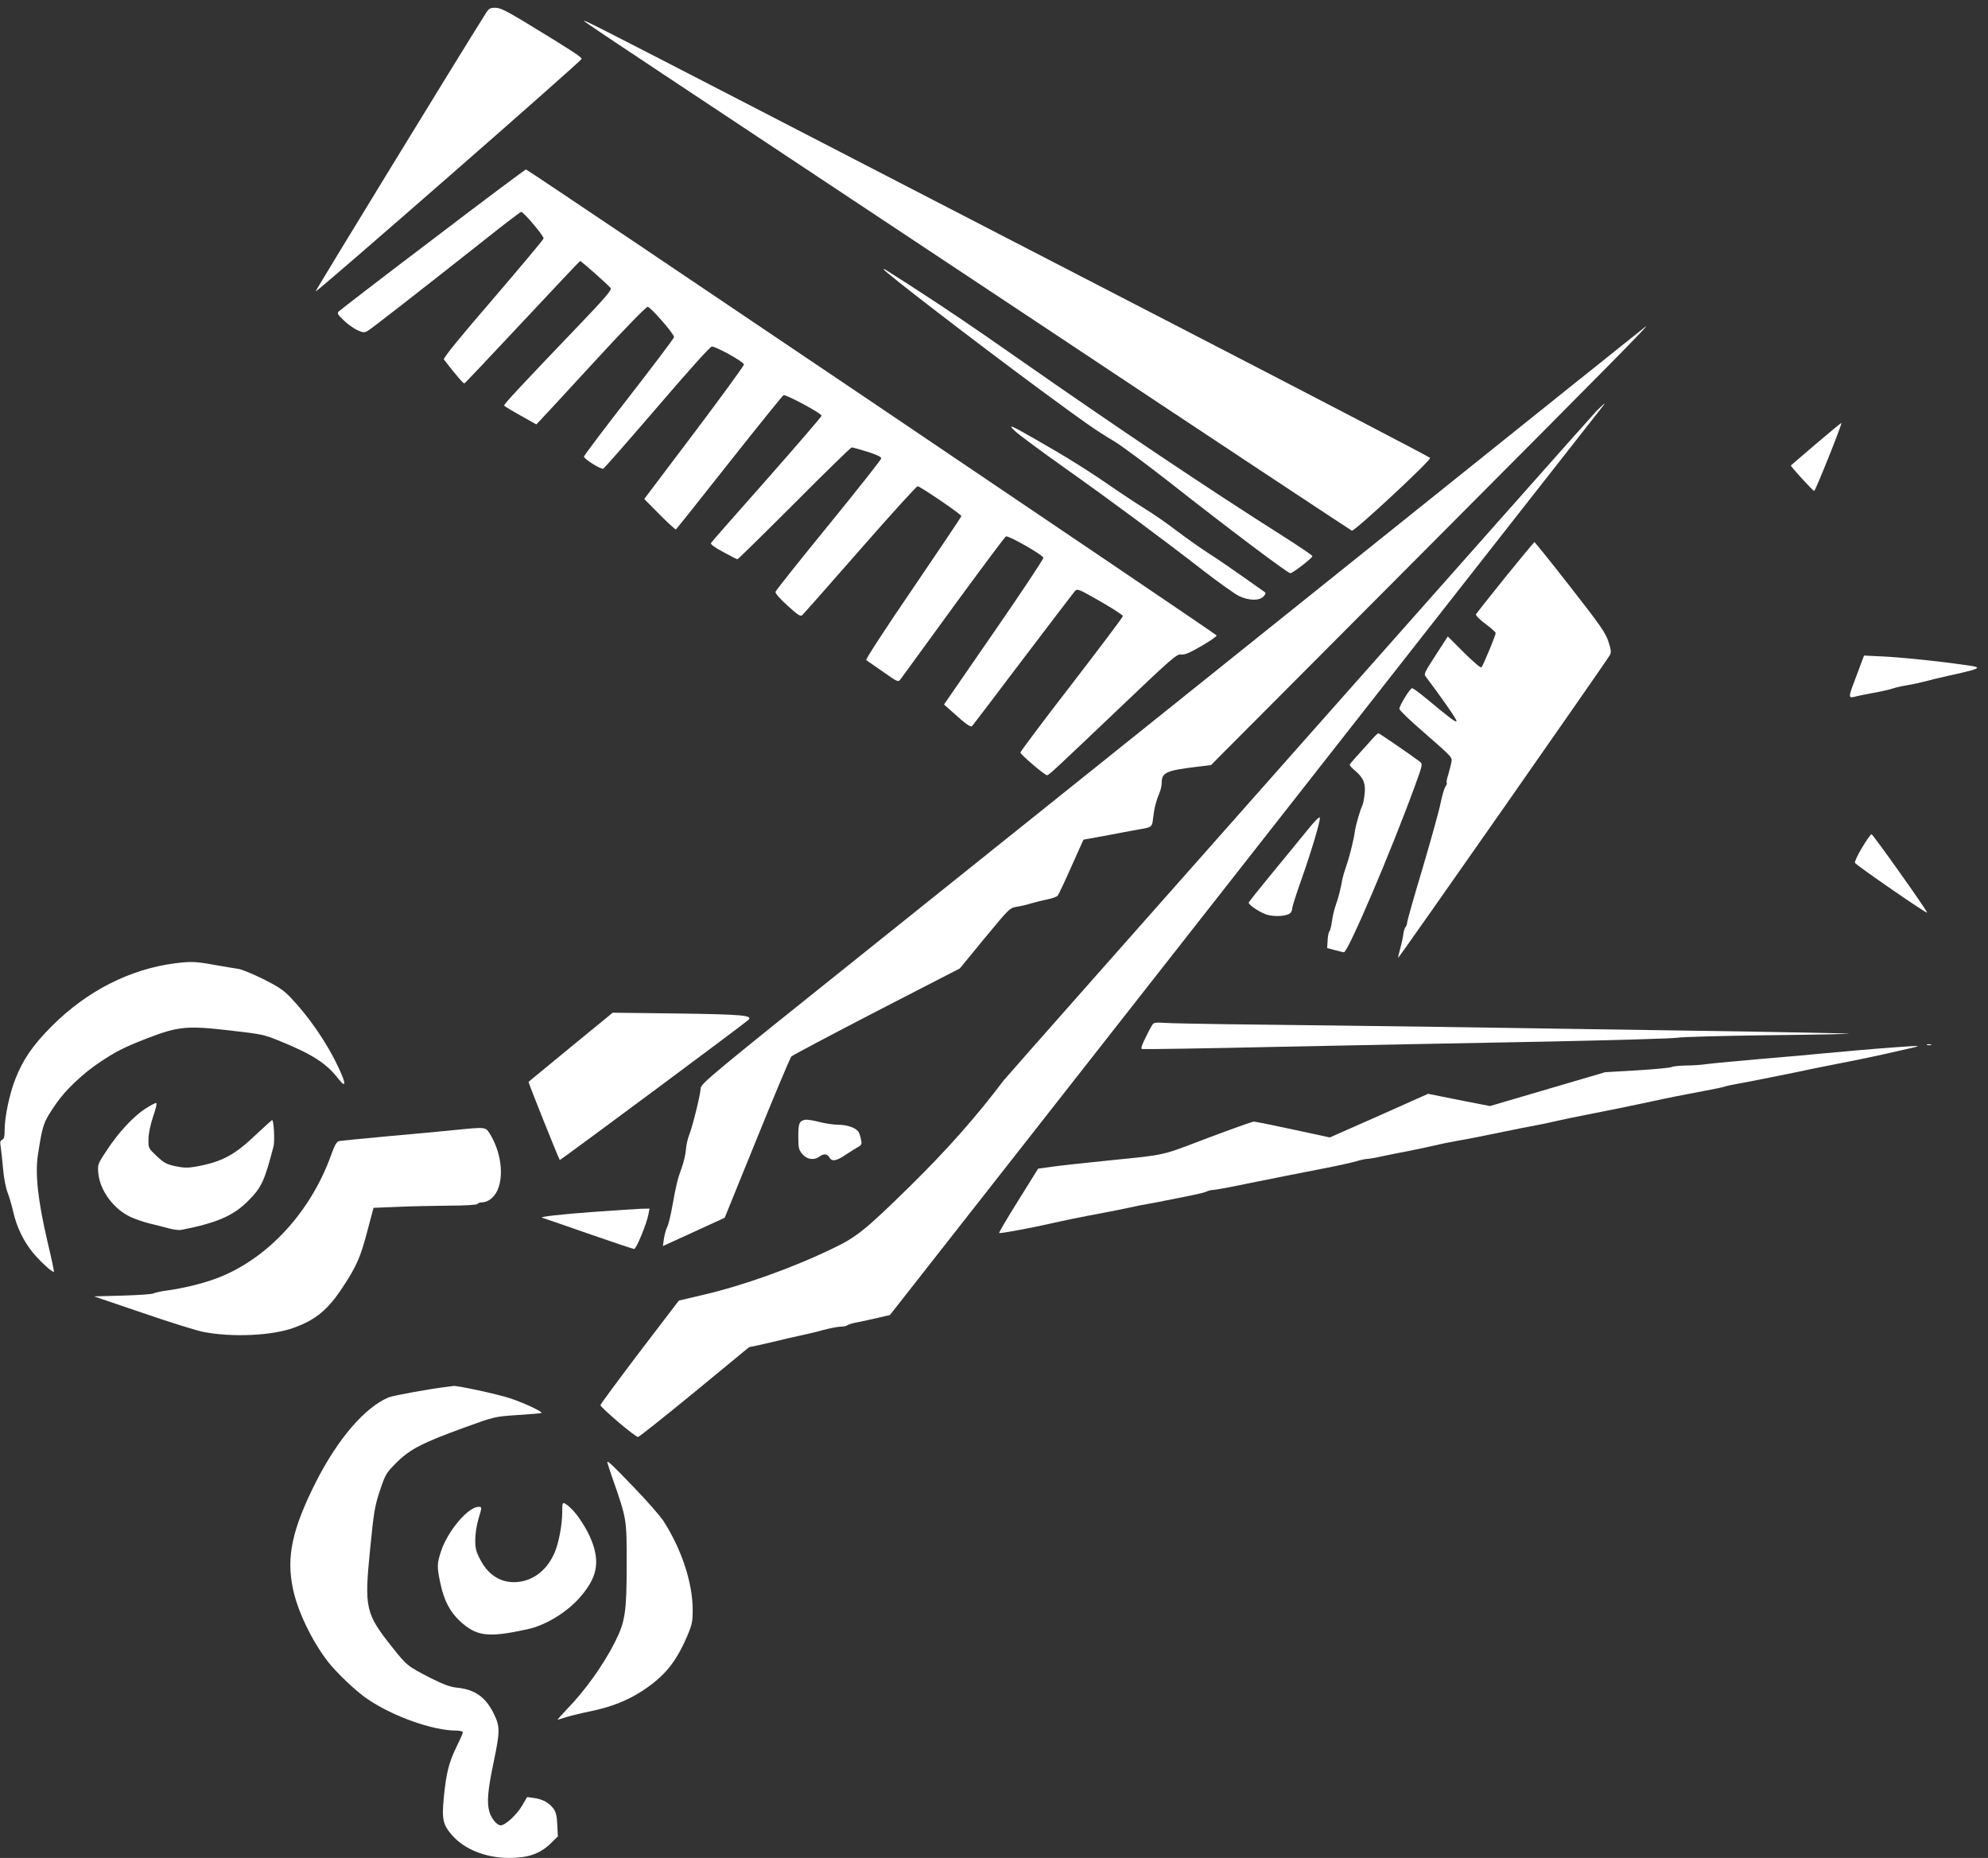
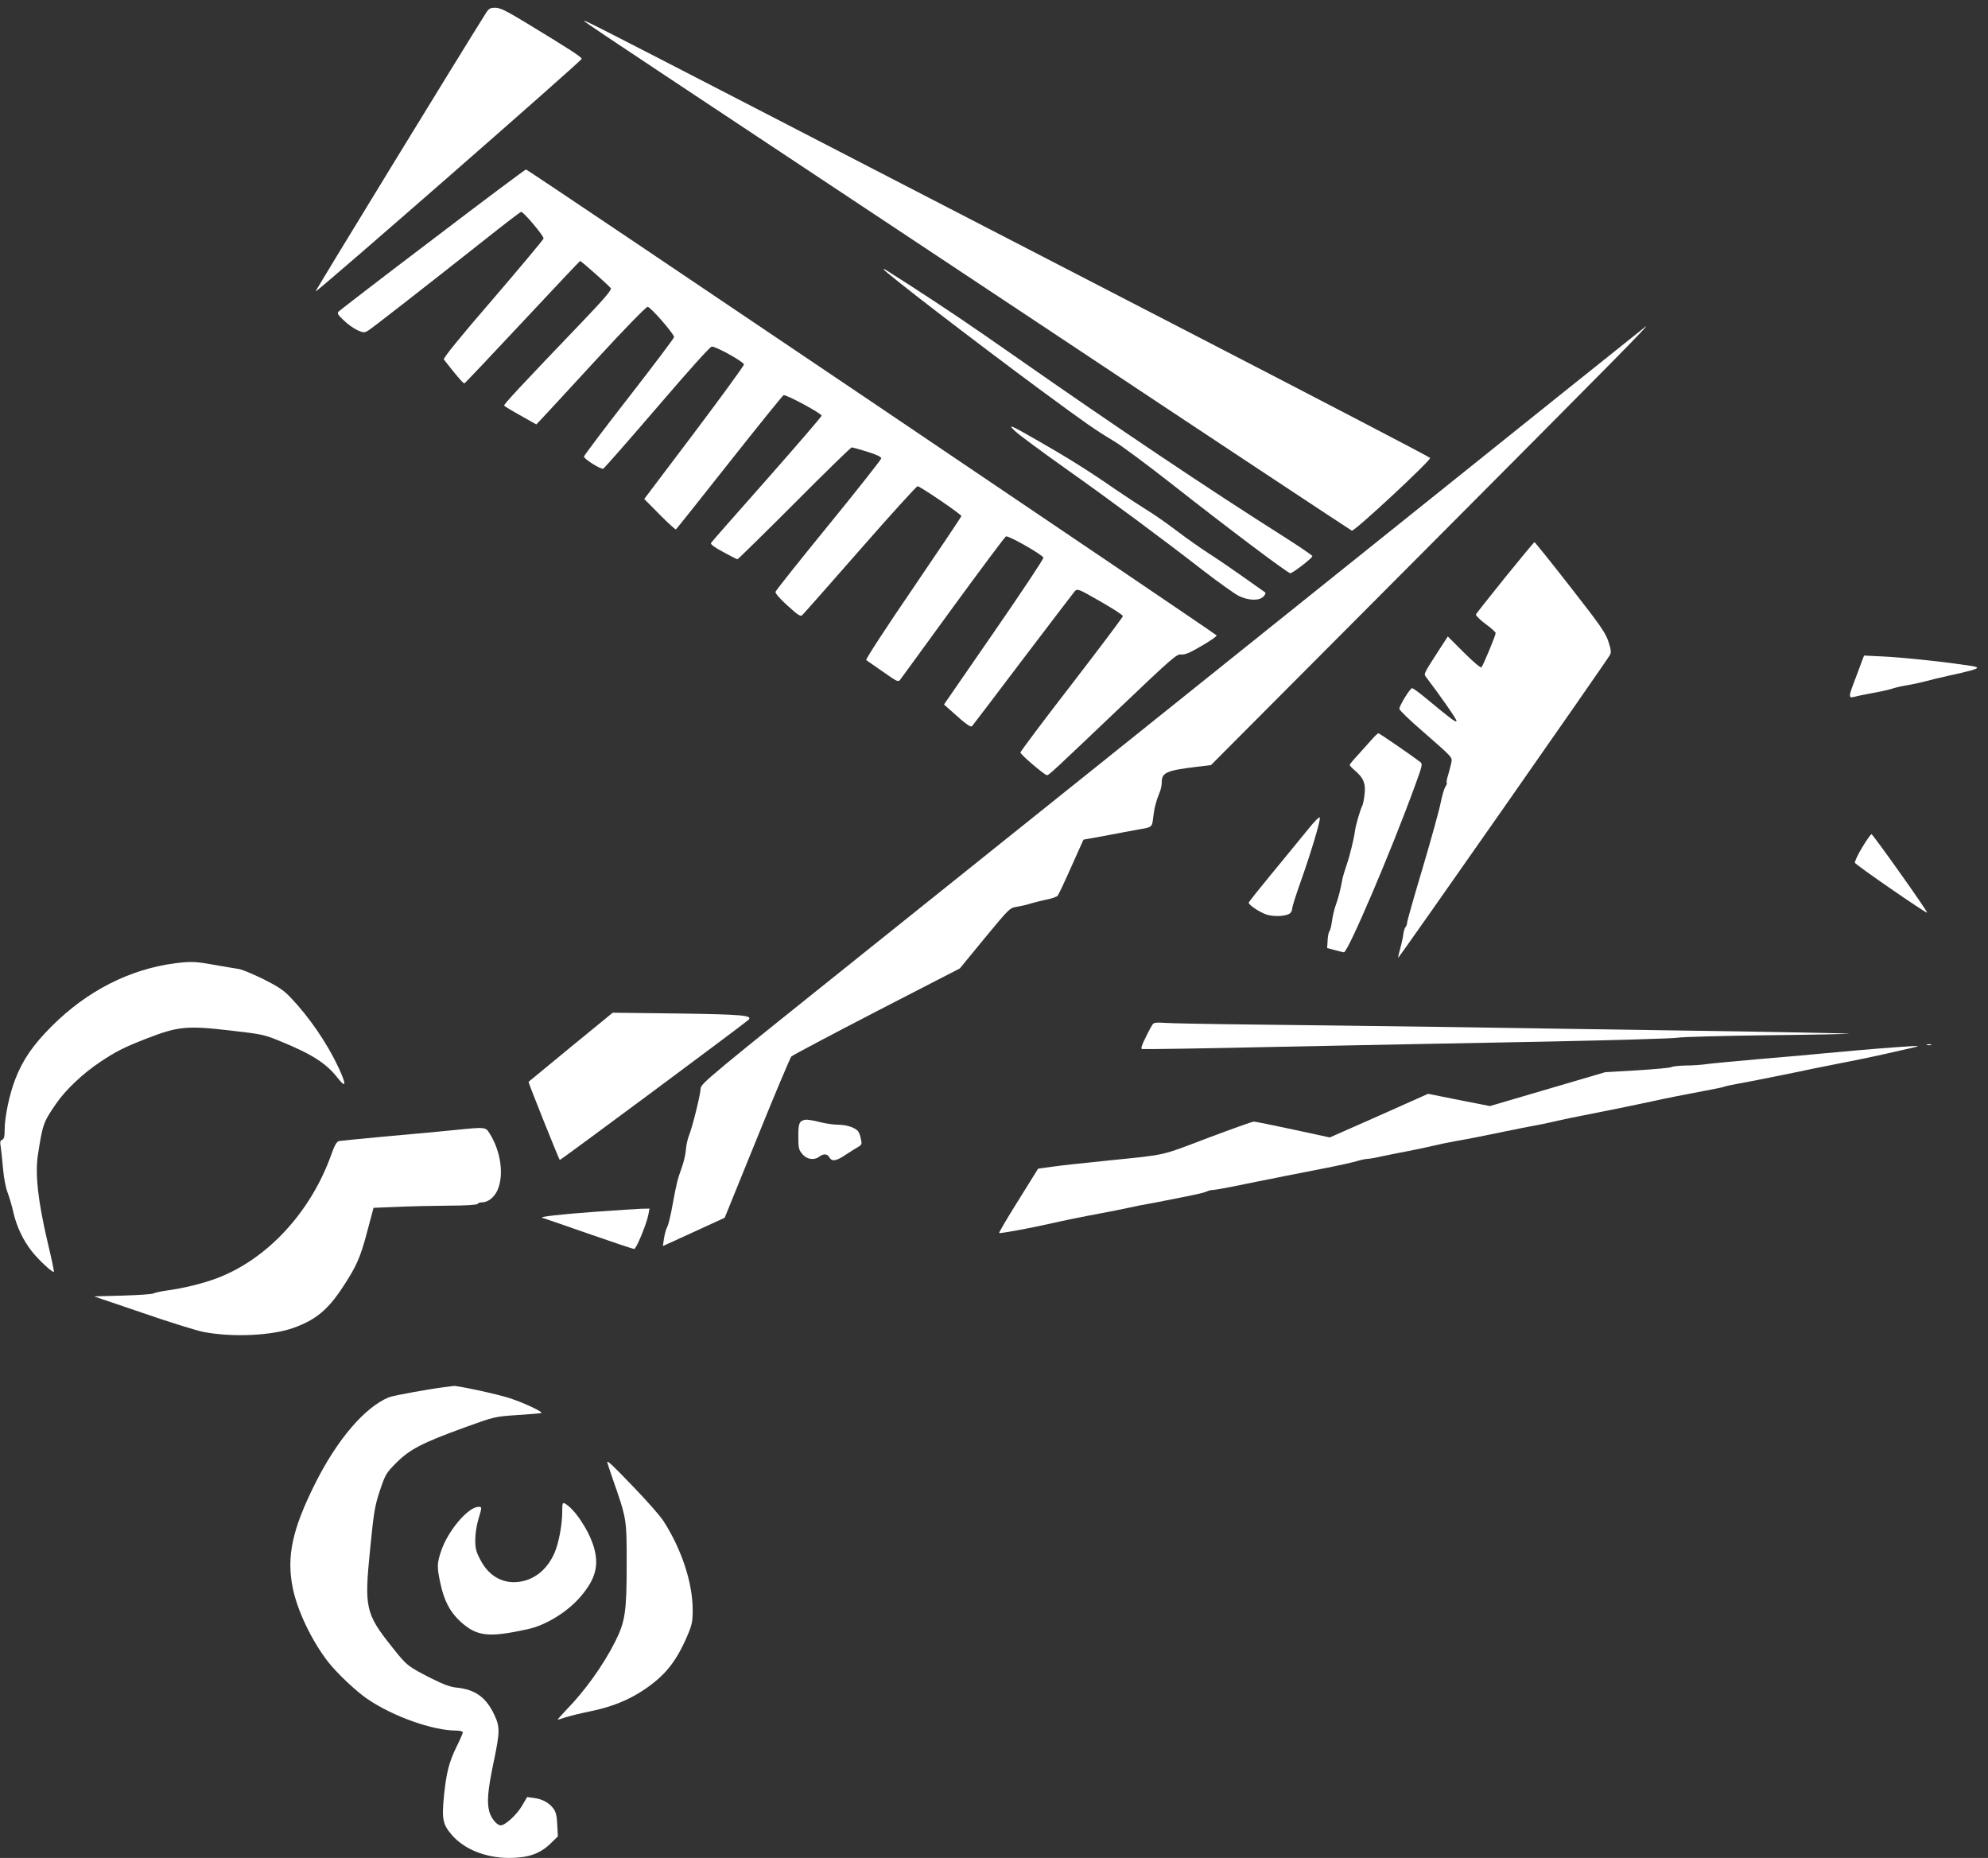
<svg xmlns="http://www.w3.org/2000/svg" version="1.0" width="1280pt" height="1196pt" viewBox="0 0 1280 1196" preserveAspectRatio="xMidYMid meet">
  <rect x="0" y="0" width="1280" height="1196" fill="#333333" stroke="none" />
  <g transform="translate(0,1196) scale(0.1,-0.1)" fill="#ffffff" stroke="none">
    <path d="M3127 11873 c-171 -271 -1098 -1786 -1095 -1789 7 -7 1713 1484 1713 1497 0 12 -66 55 -364 236 -124 75 -161 93 -192 93 -34 0 -42 -5 -62 -37z" />
    <path d="M3760 11825 c0 -3 213 -146 473 -318 259 -172 1369 -908 2465 -1635 1095 -728 1999 -1325 2006 -1328 17 -6 509 452 504 468 -2 6 -744 392 -1648 859 -905 468 -2122 1096 -2704 1397 -1056 545 -1096 565 -1096 557z" />
    <path d="M2786 10419 c-325 -246 -596 -455 -604 -463 -13 -12 -9 -20 31 -58 24 -24 64 -52 87 -63 39 -17 45 -18 69 -4 25 15 308 235 760 592 117 93 219 171 226 173 12 5 145 -152 145 -171 0 -6 -146 -180 -325 -389 -217 -251 -323 -382 -317 -390 71 -92 125 -156 132 -154 5 2 173 180 375 396 201 215 368 392 370 392 8 0 190 -162 198 -176 6 -10 -46 -71 -181 -212 -410 -428 -510 -536 -506 -543 2 -4 50 -33 106 -64 l101 -57 28 29 c15 15 172 186 349 378 188 205 330 350 340 350 18 0 170 -174 170 -195 0 -7 -131 -180 -290 -385 -160 -205 -290 -378 -290 -384 0 -16 109 -84 124 -78 7 3 163 181 347 395 204 238 341 391 352 391 28 1 207 -99 207 -115 0 -9 -145 -207 -321 -441 l-321 -425 98 -99 c54 -55 102 -98 106 -97 3 2 158 196 344 432 186 235 343 430 349 432 16 6 245 -117 245 -132 0 -6 -159 -190 -352 -409 -194 -219 -356 -403 -360 -410 -5 -8 21 -28 78 -58 47 -26 88 -47 92 -47 4 0 169 162 367 360 197 198 363 360 369 360 6 0 52 -13 101 -28 62 -20 90 -33 89 -43 -1 -8 -153 -201 -339 -429 -186 -228 -340 -421 -342 -430 -2 -9 28 -44 77 -88 66 -60 83 -72 95 -62 8 7 175 196 372 421 197 225 364 409 371 409 16 0 282 -181 282 -192 0 -4 -140 -213 -311 -464 -172 -251 -307 -459 -302 -463 5 -3 54 -37 108 -75 93 -66 99 -68 112 -50 8 10 161 221 341 468 180 246 332 450 339 453 17 7 237 -119 241 -137 1 -9 -142 -224 -319 -480 l-321 -465 54 -48 c85 -77 118 -101 127 -91 5 5 151 198 326 429 175 231 326 428 335 439 18 18 22 16 164 -65 80 -46 146 -88 146 -95 0 -6 -149 -204 -330 -439 -182 -235 -330 -433 -330 -439 0 -13 156 -146 171 -146 13 0 41 27 468 433 339 323 368 348 396 344 23 -3 53 9 133 56 57 33 100 63 95 67 -31 28 -4436 3000 -4446 2999 -6 0 -277 -203 -601 -450z" />
    <path d="M5690 10226 c0 -13 580 -459 1005 -773 303 -223 354 -259 481 -335 49 -30 215 -153 369 -274 352 -277 746 -574 763 -574 15 0 142 98 142 110 0 5 -80 59 -177 121 -507 321 -1076 703 -1733 1162 -296 207 -440 304 -690 466 -167 107 -160 103 -160 97z" />
    <path d="M8684 8327 c-1051 -843 -2420 -1939 -3042 -2437 -1085 -868 -1131 -906 -1131 -938 -1 -39 -54 -252 -76 -305 -8 -20 -17 -61 -19 -90 -2 -28 -14 -79 -26 -112 -28 -77 -35 -106 -60 -243 -11 -62 -26 -126 -34 -140 -8 -15 -17 -49 -21 -75 l-7 -48 53 24 c30 14 119 54 199 91 l146 67 208 512 c114 282 214 518 221 526 8 8 255 139 549 291 l536 276 160 195 c159 192 160 194 207 202 27 4 68 14 93 22 25 7 71 19 102 25 31 6 61 17 68 24 6 8 46 92 88 187 l78 174 45 8 c100 18 147 27 204 38 33 6 82 15 108 20 85 14 85 14 92 77 7 61 19 107 41 160 8 18 14 47 14 65 0 64 29 77 226 101 l91 11 1402 1407 c1220 1225 1412 1420 1399 1418 -2 -1 -863 -690 -1914 -1533z" />
-     <path d="M10278 9313 c-61 -64 -3787 -4270 -3816 -4308 -178 -236 -364 -446 -608 -686 -281 -275 -337 -321 -489 -394 -260 -126 -582 -241 -837 -300 l-157 -37 -252 -330 c-138 -182 -252 -336 -253 -343 -1 -14 223 -205 242 -205 7 0 170 130 364 289 l351 289 76 16 c42 10 94 22 116 27 22 6 78 19 125 29 47 10 120 27 162 39 43 11 93 21 111 21 18 0 37 4 43 9 5 5 34 14 64 19 30 6 90 19 133 29 l77 18 2291 2920 c1260 1606 2295 2926 2301 2933 24 29 -1 8 -44 -35z" />
-     <path d="M11694 9104 c-87 -75 -161 -138 -163 -140 -5 -4 141 -164 150 -164 8 0 181 432 175 437 -1 2 -74 -58 -162 -133z" />
    <path d="M6540 9181 c25 -23 167 -128 315 -233 290 -205 626 -454 900 -667 94 -72 192 -142 219 -156 64 -32 135 -34 162 -4 12 13 15 23 8 27 -6 4 -67 47 -136 96 -69 49 -168 117 -220 150 -53 34 -148 101 -213 150 -64 49 -152 110 -194 135 -42 26 -132 85 -201 132 -164 114 -311 206 -497 312 -179 103 -203 113 -143 58z" />
    <path d="M9691 8243 c-100 -124 -185 -232 -188 -238 -2 -7 25 -34 61 -61 36 -26 66 -53 66 -59 0 -16 -80 -207 -91 -220 -6 -6 -48 30 -113 94 l-104 104 -65 -100 c-85 -131 -90 -142 -79 -156 98 -129 203 -280 200 -288 -4 -11 -30 8 -199 148 -42 35 -81 63 -87 63 -13 0 -82 -112 -82 -133 0 -8 66 -73 148 -143 202 -177 193 -167 186 -206 -4 -18 -13 -53 -20 -77 -8 -24 -12 -46 -9 -49 3 -3 -1 -15 -9 -27 -8 -12 -21 -58 -30 -102 -8 -43 -60 -231 -115 -417 -56 -186 -101 -346 -101 -355 0 -9 -4 -21 -9 -27 -6 -5 -12 -25 -15 -44 -2 -19 -11 -62 -20 -94 -9 -32 -15 -60 -14 -62 4 -3 1346 1916 1364 1950 9 17 7 34 -10 86 -18 56 -52 105 -246 353 -123 158 -227 287 -230 287 -3 0 -88 -102 -189 -227z" />
    <path d="M11984 7693 c-10 -27 -30 -82 -46 -123 -36 -95 -36 -104 0 -96 29 8 82 18 172 35 30 6 66 15 80 20 14 5 57 15 95 21 39 7 90 18 115 25 25 7 90 23 145 35 138 30 185 43 185 52 0 4 -19 9 -42 12 -24 3 -59 8 -78 11 -113 17 -373 44 -482 49 l-126 6 -18 -47z" />
    <path d="M8831 7198 c-20 -23 -60 -67 -88 -98 -29 -31 -53 -60 -53 -64 0 -4 16 -21 36 -38 54 -47 68 -82 60 -150 -3 -32 -10 -66 -15 -75 -12 -22 -43 -128 -47 -163 -6 -47 -33 -159 -55 -222 -12 -35 -23 -72 -25 -83 -12 -68 -27 -126 -43 -170 -10 -27 -21 -75 -25 -105 -4 -30 -11 -60 -17 -66 -5 -6 -10 -33 -11 -59 l-3 -48 50 -13 c28 -8 54 -14 58 -14 26 0 303 648 456 1068 50 137 52 144 34 158 -55 42 -262 184 -268 184 -4 0 -24 -19 -44 -42z" />
    <path d="M8420 6619 c-41 -51 -144 -176 -227 -277 -84 -102 -153 -188 -153 -193 0 -14 65 -58 111 -75 48 -17 131 -13 155 7 8 6 14 20 14 31 0 10 24 87 54 171 67 188 128 393 124 413 -2 10 -33 -21 -78 -77z" />
    <path d="M11990 6505 c-29 -47 -49 -92 -47 -99 6 -14 459 -327 465 -321 6 5 -349 505 -358 505 -5 0 -32 -38 -60 -85z" />
    <path d="M1126 5759 c-290 -38 -565 -177 -792 -404 -121 -121 -187 -216 -236 -343 -37 -94 -68 -243 -68 -323 0 -46 -4 -61 -16 -66 -13 -5 -15 -14 -9 -47 3 -23 10 -87 15 -143 5 -58 18 -123 29 -150 10 -26 27 -82 36 -123 22 -97 64 -185 123 -259 47 -58 131 -135 139 -128 2 3 -16 89 -41 193 -61 261 -81 436 -62 559 31 201 35 211 119 333 61 88 171 192 282 266 101 67 155 95 297 150 206 80 262 85 544 52 201 -23 216 -26 322 -70 201 -82 293 -141 367 -236 54 -69 56 -42 5 67 -74 159 -191 329 -312 455 -42 44 -80 69 -174 116 -65 32 -137 62 -159 65 -22 3 -92 15 -155 26 -123 22 -148 23 -254 10z" />
    <path d="M3675 5220 c-148 -122 -271 -223 -272 -224 -3 -3 195 -497 201 -503 3 -4 1189 877 1215 902 30 29 -37 35 -457 41 l-417 5 -270 -221z" />
    <path d="M7423 5368 c-6 -7 -27 -45 -46 -85 -25 -49 -33 -73 -24 -76 7 -2 415 4 907 15 492 10 1255 25 1695 33 440 9 820 20 845 25 25 5 285 12 578 16 293 3 531 8 529 10 -2 2 -451 11 -998 19 -547 8 -1298 19 -1669 25 -371 5 -904 12 -1185 15 -280 3 -535 8 -566 11 -39 3 -59 1 -66 -8z" />
    <path d="M12408 5233 c6 -2 18 -2 25 0 6 3 1 5 -13 5 -14 0 -19 -2 -12 -5z" />
    <path d="M12210 5219 c-141 -10 -332 -27 -460 -39 -58 -6 -235 -22 -395 -35 -159 -14 -321 -29 -360 -34 -38 -6 -103 -10 -143 -10 -40 -1 -81 -5 -90 -10 -9 -5 -109 -14 -222 -21 l-205 -12 -371 -109 -371 -109 -199 39 -199 40 -316 -141 -317 -140 -236 51 c-129 28 -244 51 -253 51 -10 0 -144 -48 -298 -106 -306 -116 -259 -106 -625 -143 -241 -25 -299 -31 -380 -42 l-86 -12 -127 -204 c-71 -113 -126 -207 -124 -210 5 -5 200 31 337 62 78 18 190 41 325 66 55 10 132 26 170 34 39 9 95 20 125 25 30 5 87 16 125 24 39 8 108 22 155 31 47 9 93 21 102 26 10 5 26 9 37 9 10 0 63 9 118 20 54 11 132 27 173 35 41 8 118 23 170 34 52 10 167 33 255 50 88 17 182 38 209 46 26 8 58 15 70 15 11 0 53 7 91 16 39 8 115 24 170 34 55 11 129 26 165 35 36 9 101 22 145 30 44 8 103 18 130 24 102 21 242 49 295 60 114 21 167 32 230 47 36 8 121 26 190 39 69 14 159 32 200 40 41 9 95 20 120 25 25 5 68 14 95 20 70 16 231 48 350 70 55 10 107 21 115 24 9 4 51 13 95 21 84 15 213 41 380 75 55 12 143 30 195 40 135 26 295 59 365 75 33 8 101 23 150 34 96 21 89 22 -75 10z" />
-     <path d="M934 4822 c-76 -50 -172 -153 -246 -266 -59 -89 -60 -92 -55 -147 10 -113 99 -233 210 -284 29 -13 81 -31 117 -40 36 -8 90 -23 122 -31 31 -9 69 -14 85 -11 230 45 336 91 431 187 86 86 105 127 163 350 9 34 2 170 -9 170 -2 0 -48 -42 -102 -92 -139 -134 -223 -178 -390 -208 -52 -9 -78 -8 -131 3 -56 12 -73 21 -120 65 -54 51 -54 51 -53 109 0 36 12 91 30 146 19 55 26 87 19 87 -7 0 -38 -17 -71 -38z" />
    <path d="M5185 4752 c-39 -8 -45 -22 -45 -107 0 -75 3 -87 26 -114 29 -35 76 -42 110 -16 27 20 51 18 64 -5 16 -29 44 -25 107 18 31 20 67 43 80 50 21 12 23 19 17 45 -3 18 -10 40 -16 50 -13 25 -73 47 -132 47 -29 0 -84 8 -122 18 -38 10 -78 16 -89 14z" />
    <path d="M2920 4685 c-69 -7 -258 -25 -420 -39 -162 -15 -305 -29 -316 -31 -16 -4 -28 -23 -49 -82 -132 -374 -413 -678 -738 -801 -93 -35 -220 -66 -334 -81 -34 -5 -67 -13 -75 -17 -7 -5 -96 -11 -198 -14 l-185 -5 315 -107 c173 -60 349 -114 390 -122 187 -36 442 -24 582 27 141 51 219 116 312 257 90 136 116 194 159 357 l42 158 150 6 c83 4 232 7 332 8 109 0 184 5 188 11 3 6 15 10 26 10 41 0 80 31 102 78 43 97 22 250 -50 365 -27 43 -25 43 -233 22z" />
    <path d="M3825 4159 c-208 -15 -360 -32 -334 -38 3 0 135 -46 293 -101 158 -55 293 -100 299 -100 14 0 81 163 92 223 l7 37 -53 -1 c-30 -1 -166 -10 -304 -20z" />
    <path d="M2880 3033 c-92 -10 -349 -56 -377 -68 -154 -64 -330 -269 -472 -551 -150 -299 -188 -475 -145 -681 30 -144 121 -334 225 -469 55 -71 182 -192 255 -241 164 -112 421 -203 570 -203 25 0 44 -5 44 -11 0 -6 -18 -48 -40 -92 -50 -103 -66 -167 -82 -322 -14 -147 -7 -180 53 -249 80 -91 216 -145 365 -146 123 0 199 26 267 91 l49 48 -4 75 c-2 56 -9 82 -24 103 -28 38 -72 62 -125 69 l-45 6 -34 -58 c-34 -57 -107 -124 -136 -124 -25 0 -62 45 -74 90 -16 60 -9 140 29 320 40 193 41 223 3 303 -52 110 -122 161 -238 173 -44 4 -87 20 -169 61 -149 76 -156 81 -250 200 -172 216 -180 252 -142 630 24 243 30 278 63 378 36 106 40 113 108 181 87 86 165 126 437 225 193 70 194 70 339 80 80 5 150 11 155 13 17 5 -109 65 -204 96 -71 24 -352 85 -363 78 -2 0 -19 -3 -38 -5z" />
    <path d="M3910 2547 c0 -3 15 -49 34 -104 92 -263 91 -259 91 -553 0 -306 -10 -370 -74 -497 -75 -150 -196 -319 -315 -440 -33 -35 -58 -63 -55 -63 3 0 25 7 50 15 24 8 96 26 160 39 137 28 246 72 343 137 138 92 209 181 281 348 31 73 35 93 35 166 0 175 -70 389 -187 572 -20 32 -106 130 -191 218 -140 146 -172 176 -172 162z" />
    <path d="M3620 2226 c0 -81 -23 -202 -50 -263 -44 -99 -116 -162 -207 -182 -114 -24 -213 27 -270 138 -28 52 -33 74 -33 129 0 38 9 95 20 132 24 80 24 80 1 80 -67 0 -198 -155 -241 -285 -27 -80 -27 -102 -5 -205 24 -113 61 -185 129 -248 106 -96 179 -105 431 -50 122 26 263 114 348 216 94 112 115 199 79 318 -33 107 -123 241 -184 275 -16 9 -18 4 -18 -55z" />
  </g>
</svg>